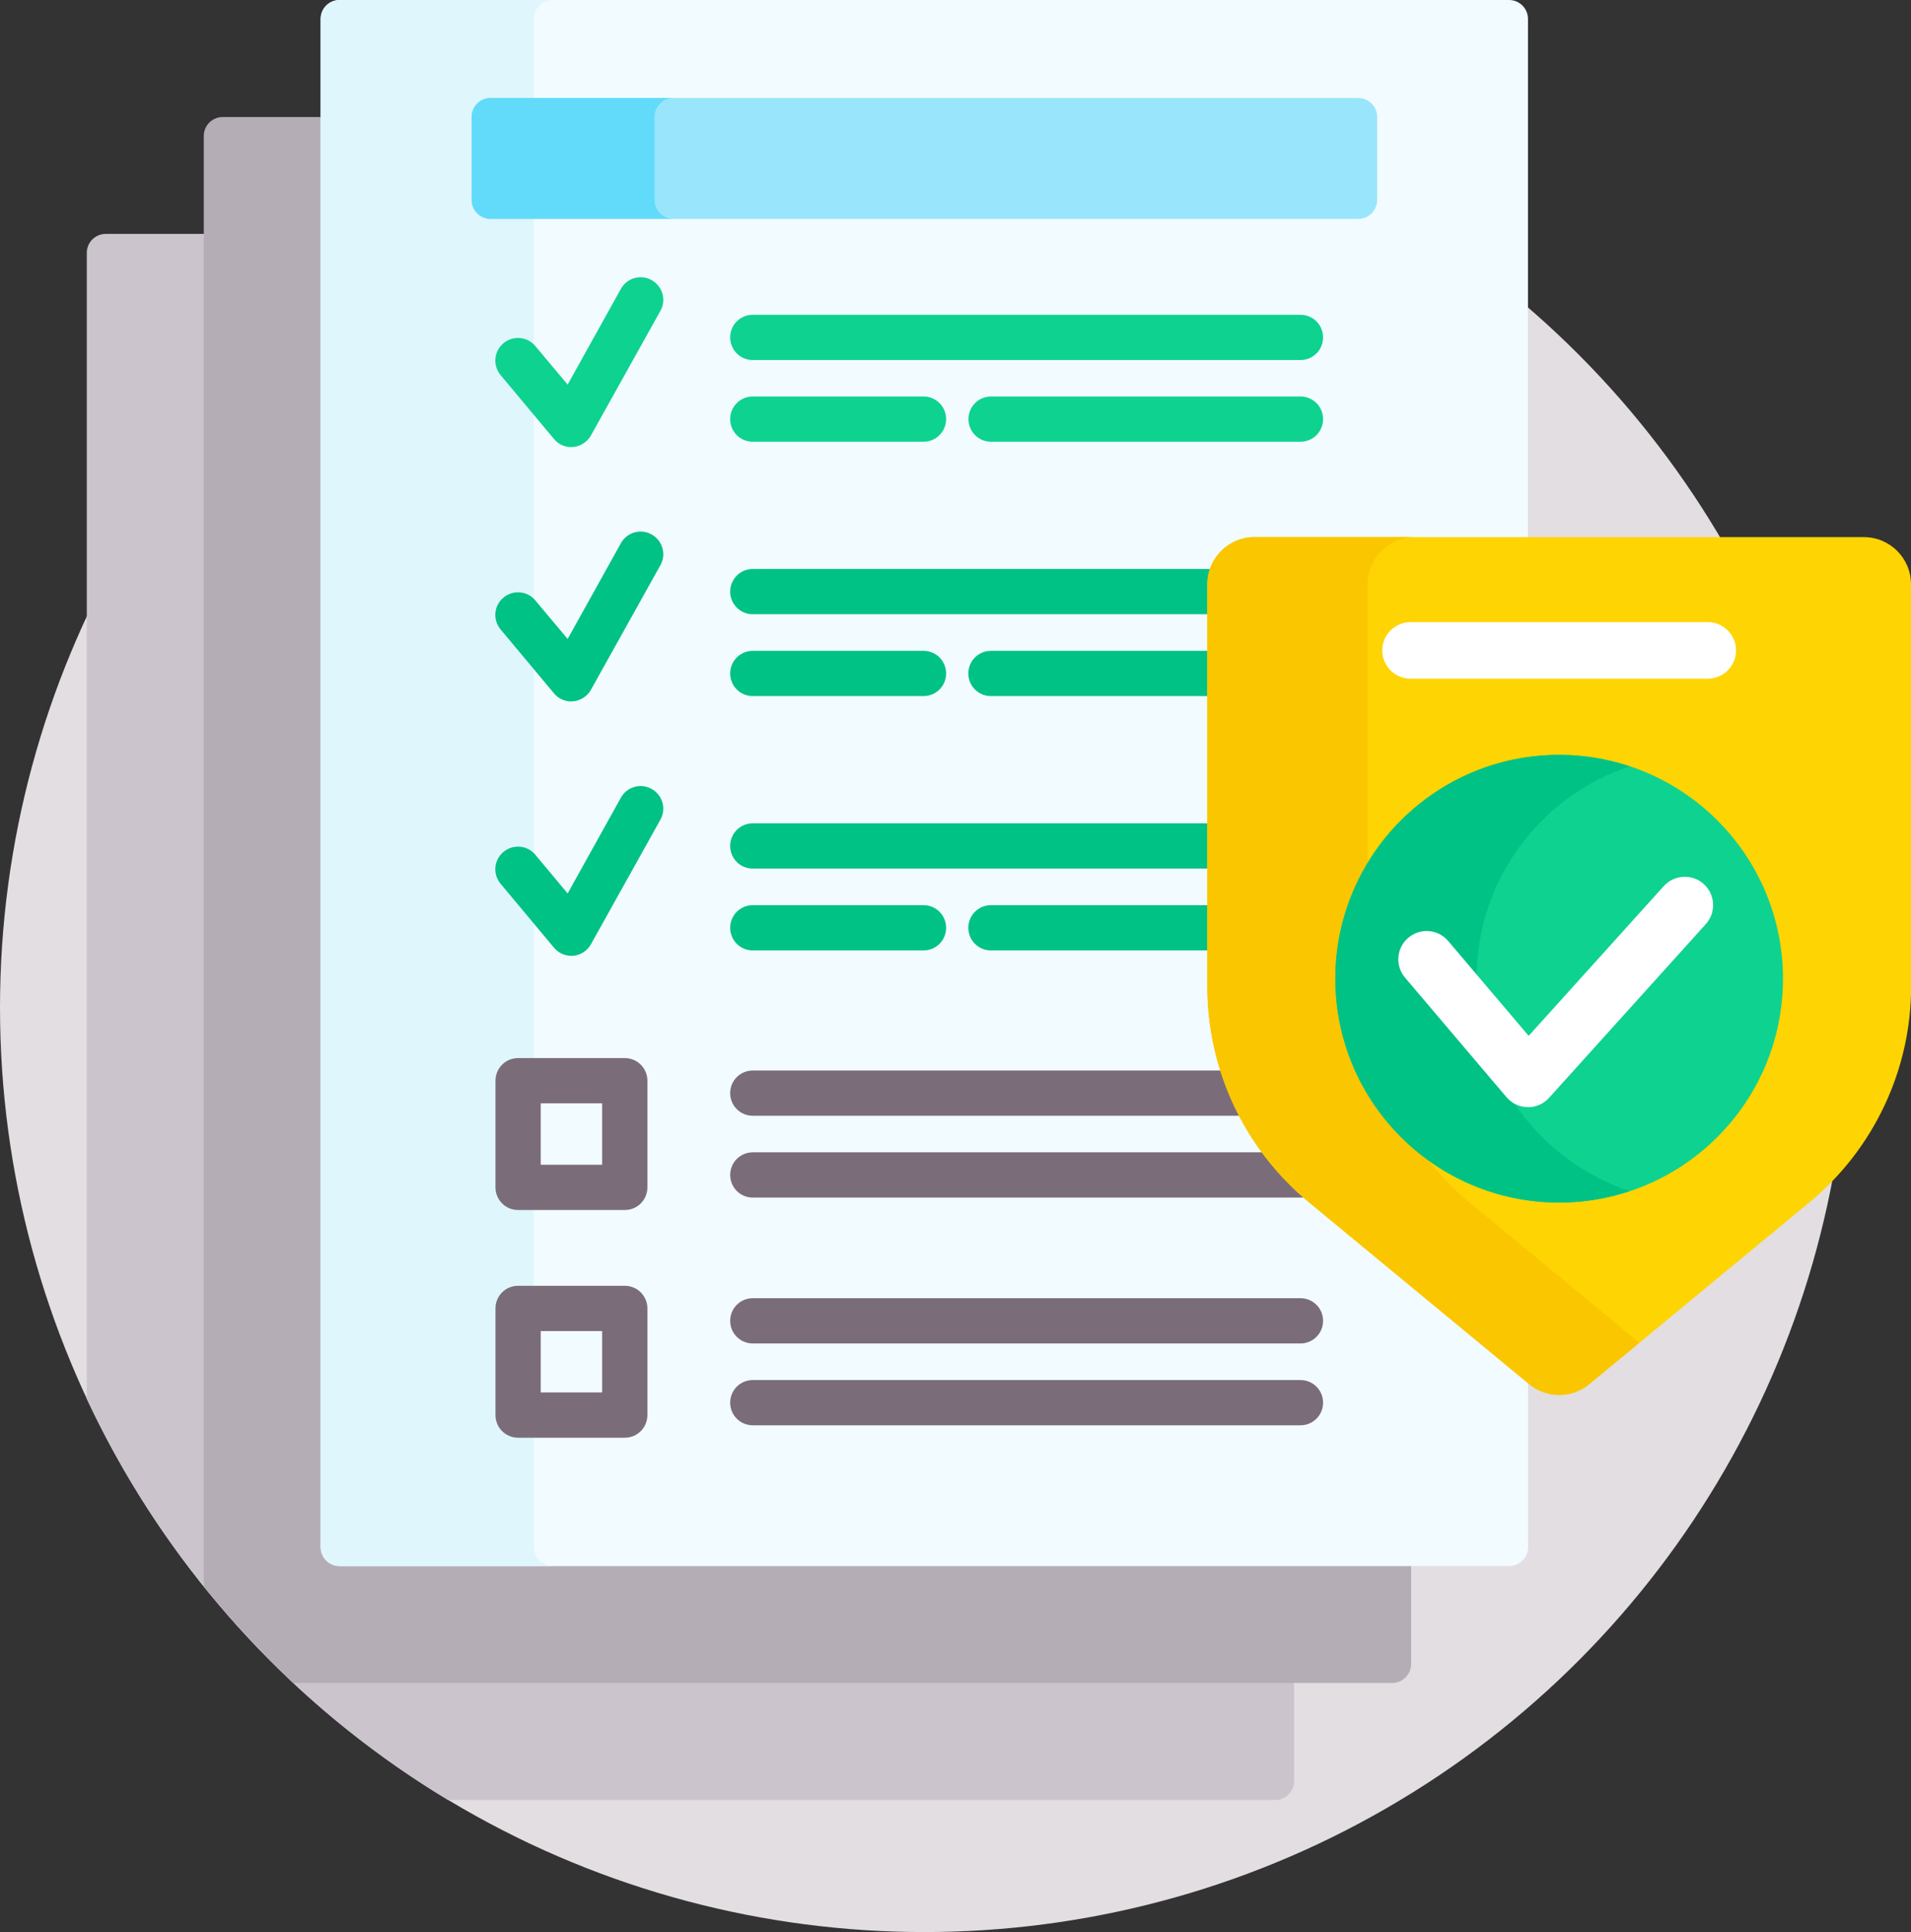
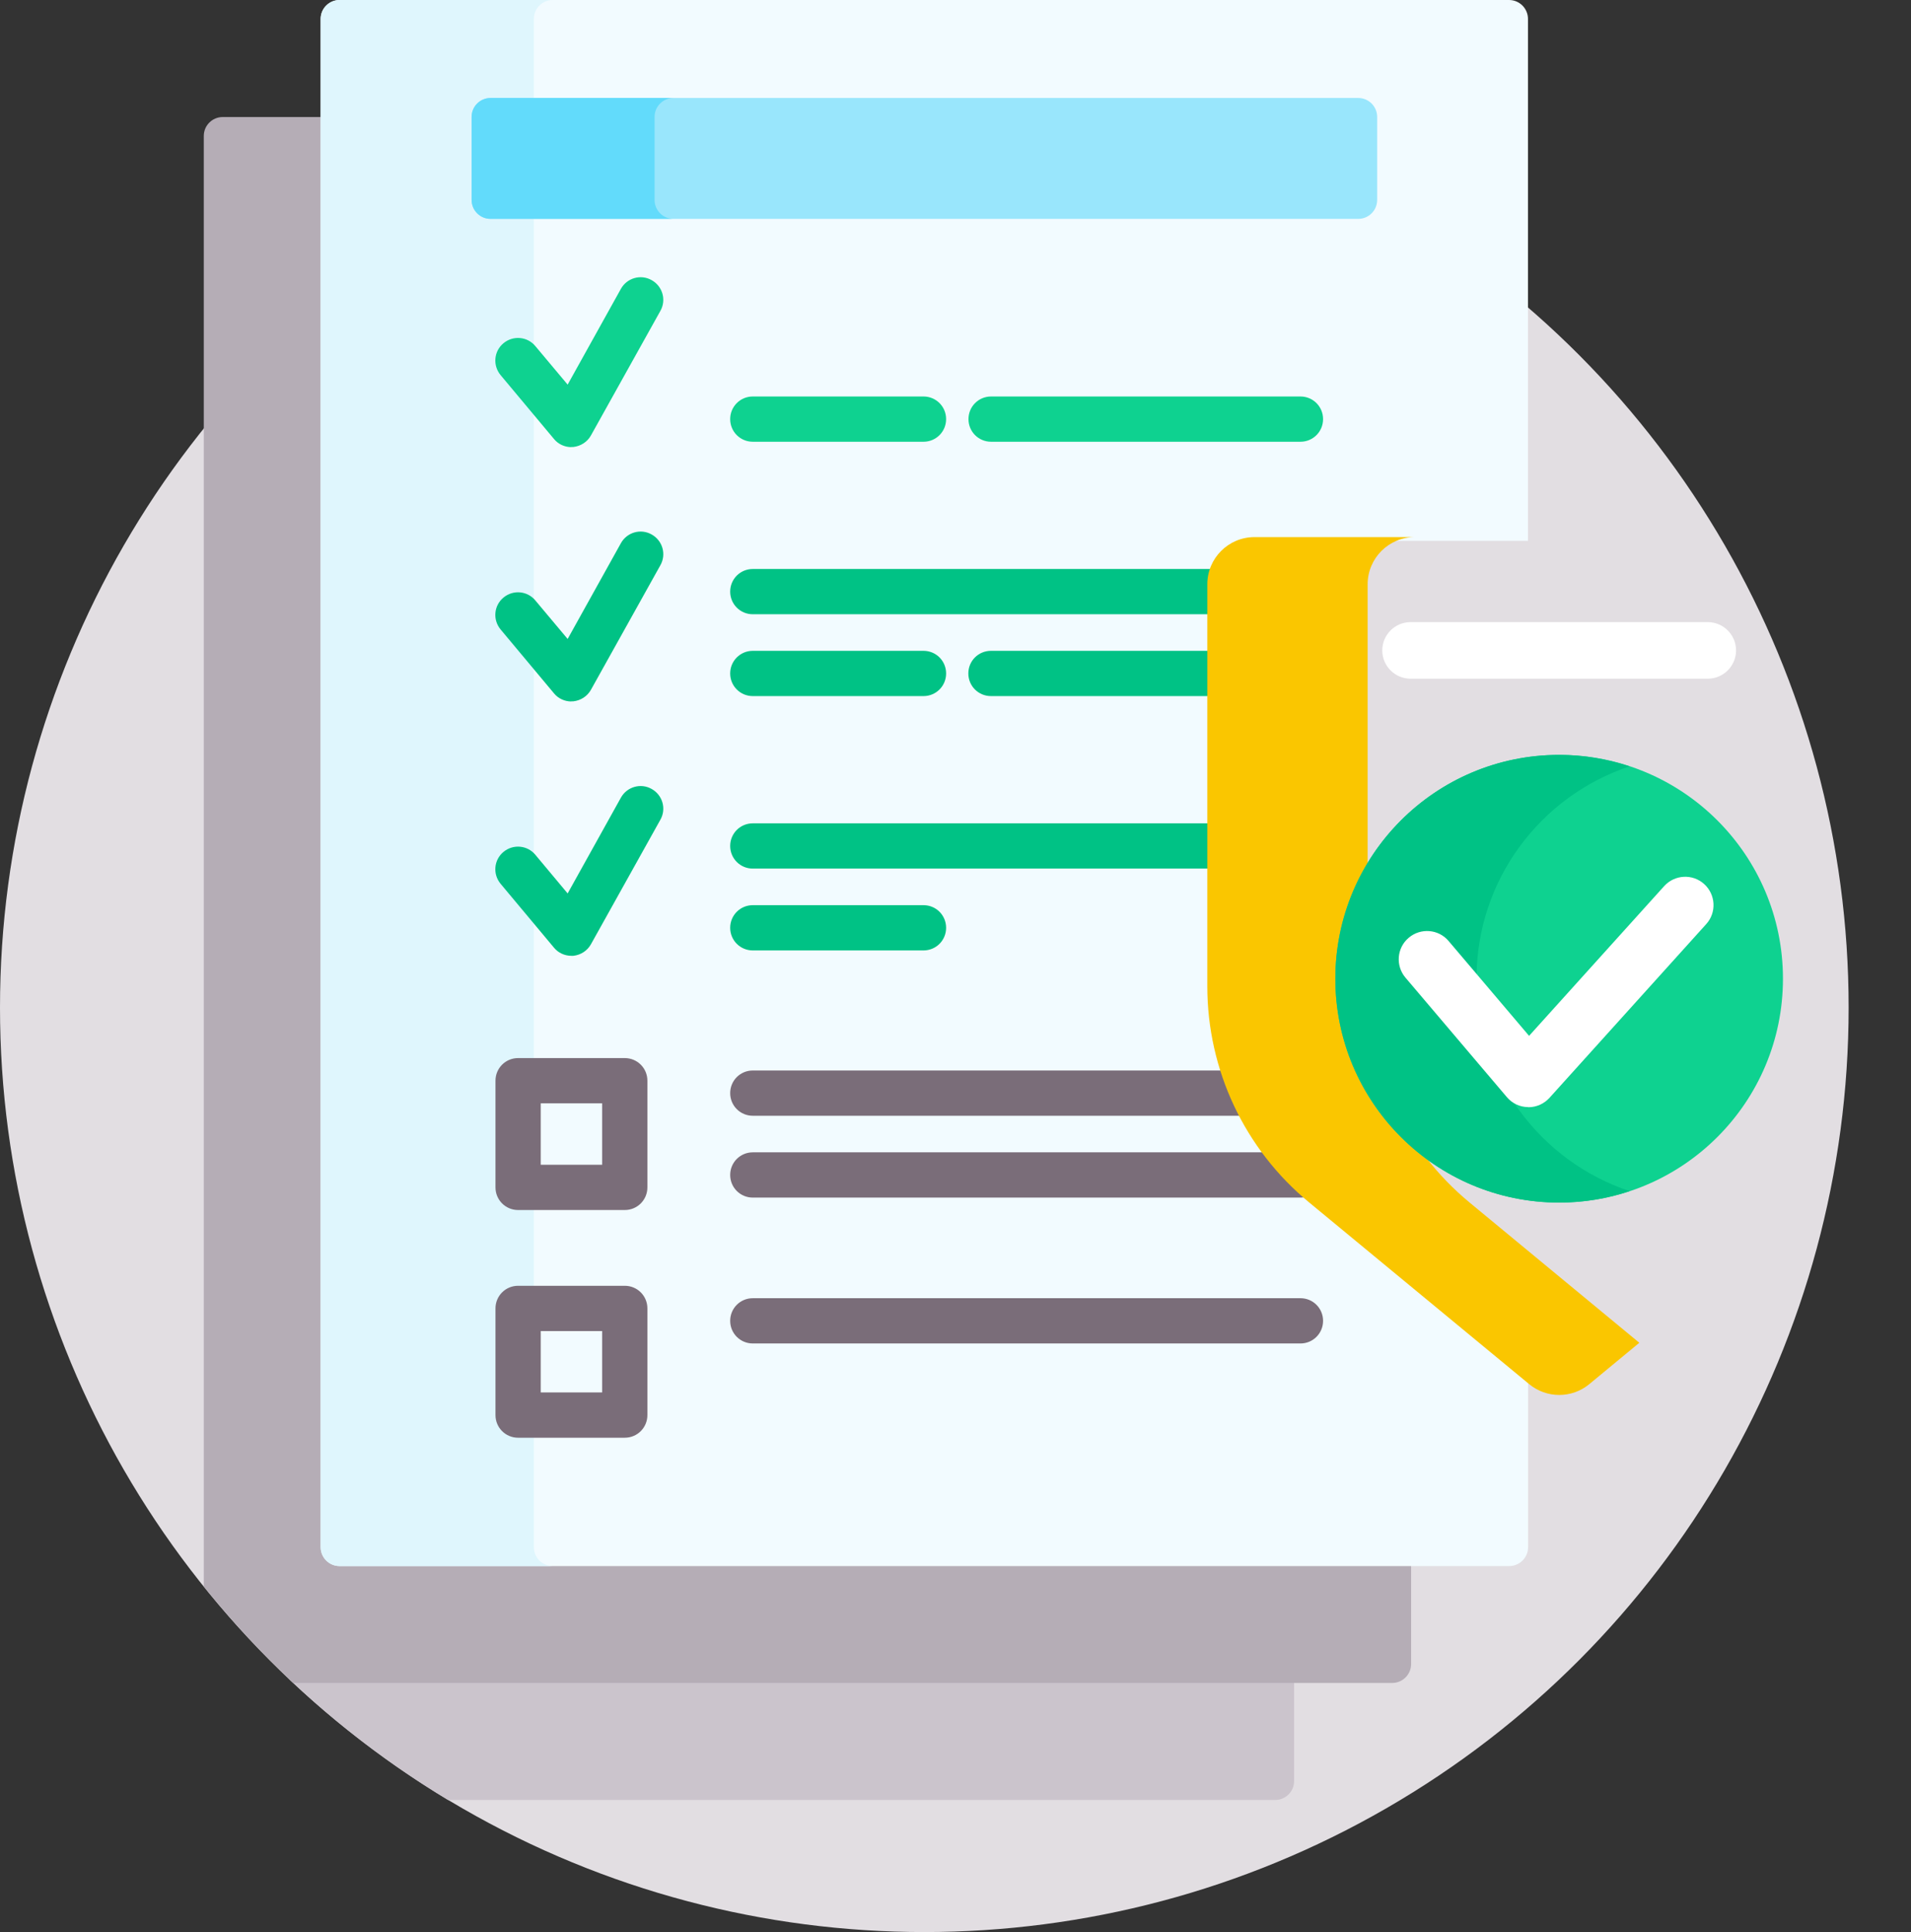
<svg xmlns="http://www.w3.org/2000/svg" viewBox="0 0 138.5 140">
  <rect x="0" y="0" width="138.5" height="140" fill="#333333" stroke="none" />
  <defs>
    <style>
      .cls-1 {
        fill: #b5adb6;
      }

      .cls-2 {
        fill: #fff;
      }

      .cls-3 {
        fill: #0ed290;
      }

      .cls-4 {
        fill: #dff6fd;
      }

      .cls-5 {
        fill: #99e6fc;
      }

      .cls-6 {
        fill: #e2dee2;
      }

      .cls-7 {
        fill: #62dbfb;
      }

      .cls-8 {
        fill: #7a6d79;
      }

      .cls-9 {
        fill: #fed402;
      }

      .cls-10 {
        fill: #f2fbff;
      }

      .cls-11 {
        fill: #fac600;
      }

      .cls-12 {
        fill: #00c285;
      }

      .cls-13 {
        fill: #cbc4cc;
      }
    </style>
  </defs>
  <g id="Capa_1" data-name="Capa 1" image-rendering="optimizeQuality" shape-rendering="geometricPrecision" text-rendering="geometricPrecision">
    <g>
      <circle class="cls-6" cx="66.99" cy="73.01" r="66.99" />
      <g>
        <path class="cls-13" d="M20.97,121.68c3.5,3.31,7.35,6.25,11.5,8.75h59.95c.75,0,1.37-.61,1.37-1.37v-7.38H20.97Z" />
-         <path class="cls-13" d="M15.04,16.95H7.66c-.75,0-1.37,.61-1.37,1.37V101.37c2.35,5.01,5.29,9.68,8.75,13.92V16.95Z" />
      </g>
      <path class="cls-1" d="M24.61,113.2c-.6,0-1.09-.49-1.09-1.09V8.48h-7.38c-.75,0-1.37,.61-1.37,1.37V114.96c2,2.48,4.17,4.82,6.49,6.99H100.9c.75,0,1.37-.61,1.37-1.37v-7.38H24.61Z" />
      <path class="cls-10" d="M95.05,86.91c-4.62-3.82-7.28-9.45-7.28-15.44v-29.13c0-1.73,1.41-3.15,3.15-3.15h19.82V1.37c0-.75-.61-1.37-1.37-1.37H24.61c-.75,0-1.37,.61-1.37,1.37V112.11c0,.75,.61,1.37,1.37,1.37H109.38c.75,0,1.37-.61,1.37-1.37v-12.24l-15.69-12.96Z" />
      <path class="cls-4" d="M38.69,112.11V1.37c0-.75,.61-1.37,1.37-1.37h-15.45c-.75,0-1.37,.61-1.37,1.37V112.11c0,.75,.61,1.37,1.37,1.37h15.45c-.75,0-1.37-.61-1.37-1.37Z" />
      <path class="cls-5" d="M98.44,15.86H35.55c-.75,0-1.37-.61-1.37-1.37v-6.02c0-.75,.61-1.37,1.37-1.37h62.89c.75,0,1.37,.61,1.37,1.37v6.02c0,.75-.61,1.37-1.37,1.37Z" />
      <path class="cls-7" d="M47.44,14.49v-6.02c0-.75,.61-1.37,1.37-1.37h-13.26c-.75,0-1.37,.61-1.37,1.37v6.02c0,.75,.61,1.37,1.37,1.37h13.26c-.75,0-1.37-.61-1.37-1.37Z" />
      <g>
        <g>
          <path class="cls-8" d="M45.28,87.68h-7.73c-.91,0-1.64-.73-1.64-1.64v-7.73c0-.91,.73-1.64,1.64-1.64h7.73c.91,0,1.64,.73,1.64,1.64v7.73c0,.91-.73,1.64-1.64,1.64h0Zm-6.09-3.28h4.45v-4.45h-4.45v4.45Z" />
          <g>
            <path class="cls-8" d="M88.72,77.57H54.56c-.91,0-1.64,.73-1.64,1.64s.73,1.64,1.64,1.64h35.54c-.56-1.05-1.02-2.15-1.38-3.28Z" />
            <path class="cls-8" d="M91.79,83.5H54.56c-.91,0-1.64,.73-1.64,1.64s.73,1.64,1.64,1.64h39.69c.19,0,.37-.03,.54-.09-1.12-.96-2.13-2.03-3-3.19h0Z" />
          </g>
        </g>
        <g>
          <path class="cls-8" d="M45.28,104.18h-7.73c-.91,0-1.64-.73-1.64-1.64v-7.73c0-.91,.73-1.64,1.64-1.64h7.73c.91,0,1.64,.73,1.64,1.64v7.73c0,.91-.73,1.64-1.64,1.64h0Zm-6.09-3.28h4.45v-4.45h-4.45v4.45Z" />
          <g>
            <path class="cls-8" d="M94.25,97.35H54.56c-.91,0-1.64-.73-1.64-1.64s.73-1.64,1.64-1.64h39.69c.91,0,1.64,.73,1.64,1.64s-.73,1.64-1.64,1.64Z" />
-             <path class="cls-8" d="M94.25,103.28H54.56c-.91,0-1.64-.73-1.64-1.64s.73-1.64,1.64-1.64h39.69c.91,0,1.64,.73,1.64,1.64s-.73,1.64-1.64,1.64Z" />
          </g>
        </g>
        <g>
          <g>
-             <path class="cls-3" d="M94.25,26.09H54.56c-.91,0-1.64-.73-1.64-1.64s.73-1.64,1.64-1.64h39.69c.91,0,1.64,.73,1.64,1.64s-.73,1.64-1.64,1.64Z" />
            <path class="cls-3" d="M94.25,32.01h-22.42c-.91,0-1.64-.73-1.64-1.64s.73-1.64,1.64-1.64h22.42c.91,0,1.64,.73,1.64,1.64s-.73,1.64-1.64,1.64Z" />
            <path class="cls-3" d="M66.93,32.01h-12.37c-.91,0-1.64-.73-1.64-1.64s.73-1.64,1.64-1.64h12.37c.91,0,1.64,.73,1.64,1.64s-.73,1.64-1.64,1.64Z" />
          </g>
          <path class="cls-3" d="M41.41,32.4c-.48,0-.95-.21-1.26-.59l-3.87-4.63c-.58-.7-.49-1.73,.21-2.31,.7-.58,1.73-.49,2.31,.21l2.34,2.79,3.86-6.94c.44-.79,1.44-1.08,2.23-.63,.79,.44,1.08,1.44,.63,2.23l-5.03,9.02c-.26,.47-.74,.78-1.28,.84-.05,0-.1,0-.15,0h0Z" />
        </g>
        <g>
          <g>
            <path class="cls-12" d="M87.77,42.34c0-.39,.08-.77,.21-1.11H54.56c-.91,0-1.64,.73-1.64,1.64s.73,1.64,1.64,1.64h33.22v-2.17Z" />
            <path class="cls-12" d="M87.77,47.16h-15.95c-.91,0-1.64,.73-1.64,1.64s.73,1.64,1.64,1.64h15.95v-3.28Z" />
            <path class="cls-12" d="M66.93,50.44h-12.37c-.91,0-1.64-.73-1.64-1.64s.73-1.64,1.64-1.64h12.37c.91,0,1.64,.73,1.64,1.64s-.73,1.64-1.64,1.64Z" />
          </g>
          <path class="cls-12" d="M41.41,50.83c-.48,0-.95-.21-1.26-.59l-3.87-4.63c-.58-.7-.49-1.73,.21-2.31,.7-.58,1.73-.49,2.31,.21l2.34,2.79,3.86-6.94c.44-.79,1.44-1.08,2.23-.63,.79,.44,1.08,1.44,.63,2.23l-5.03,9.02c-.26,.47-.74,.78-1.28,.84-.05,0-.1,0-.15,0h0Z" />
        </g>
        <g>
          <g>
            <path class="cls-12" d="M87.77,59.66H54.56c-.91,0-1.64,.73-1.64,1.64s.73,1.64,1.64,1.64h33.22v-3.28Z" />
-             <path class="cls-12" d="M87.77,65.59h-15.95c-.91,0-1.64,.73-1.64,1.64s.73,1.64,1.64,1.64h15.95v-3.28Z" />
            <path class="cls-12" d="M66.93,68.87h-12.37c-.91,0-1.64-.73-1.64-1.64s.73-1.64,1.64-1.64h12.37c.91,0,1.64,.73,1.64,1.64s-.73,1.64-1.64,1.64Z" />
          </g>
          <path class="cls-12" d="M41.41,69.26c-.48,0-.95-.21-1.26-.59l-3.87-4.63c-.58-.7-.49-1.73,.21-2.31,.7-.58,1.73-.49,2.31,.21l2.34,2.8,3.86-6.94c.44-.79,1.44-1.08,2.23-.63,.79,.44,1.08,1.44,.63,2.23l-5.03,9.02c-.26,.47-.74,.78-1.28,.84-.05,0-.1,0-.15,0Z" />
        </g>
      </g>
      <g>
-         <path class="cls-9" d="M138.5,71.47v-29.13c0-1.89-1.53-3.42-3.42-3.42h-44.16c-1.89,0-3.42,1.53-3.42,3.42v29.13c0,6.06,2.7,11.8,7.38,15.66l15.95,13.17c1.26,1.04,3.09,1.04,4.35,0l15.95-13.17c4.67-3.86,7.38-9.6,7.38-15.66Z" />
        <path class="cls-11" d="M106.5,87.13c-4.67-3.86-7.38-9.6-7.38-15.66v-29.13c0-1.89,1.53-3.42,3.42-3.42h-11.62c-1.89,0-3.42,1.53-3.42,3.42v29.13c0,6.06,2.7,11.8,7.38,15.66l15.95,13.17c1.26,1.04,3.09,1.04,4.35,0l3.63-3-12.31-10.17Z" />
        <g>
          <circle class="cls-3" cx="113" cy="70.92" r="16.22" />
          <path class="cls-12" d="M107.01,70.92c0-7.17,4.65-13.25,11.1-15.39-1.61-.53-3.33-.83-5.11-.83-8.96,0-16.22,7.26-16.22,16.22s7.26,16.22,16.22,16.22c1.79,0,3.5-.29,5.11-.83-6.45-2.14-11.1-8.22-11.1-15.39h0Z" />
-           <path class="cls-2" d="M110.74,80.22s-.02,0-.03,0c-.59,0-1.15-.27-1.53-.72l-7.35-8.66c-.73-.86-.63-2.16,.24-2.89,.86-.73,2.16-.63,2.89,.24l5.83,6.87,9.79-10.85c.76-.84,2.06-.91,2.9-.15,.84,.76,.91,2.06,.15,2.9l-11.36,12.59c-.39,.43-.94,.68-1.52,.68Z" />
+           <path class="cls-2" d="M110.74,80.22c-.59,0-1.15-.27-1.53-.72l-7.35-8.66c-.73-.86-.63-2.16,.24-2.89,.86-.73,2.16-.63,2.89,.24l5.83,6.87,9.79-10.85c.76-.84,2.06-.91,2.9-.15,.84,.76,.91,2.06,.15,2.9l-11.36,12.59c-.39,.43-.94,.68-1.52,.68Z" />
        </g>
        <path class="cls-2" d="M123.77,49.18h-21.54c-1.13,0-2.05-.92-2.05-2.05s.92-2.05,2.05-2.05h21.54c1.13,0,2.05,.92,2.05,2.05s-.92,2.05-2.05,2.05Z" />
      </g>
    </g>
  </g>
</svg>